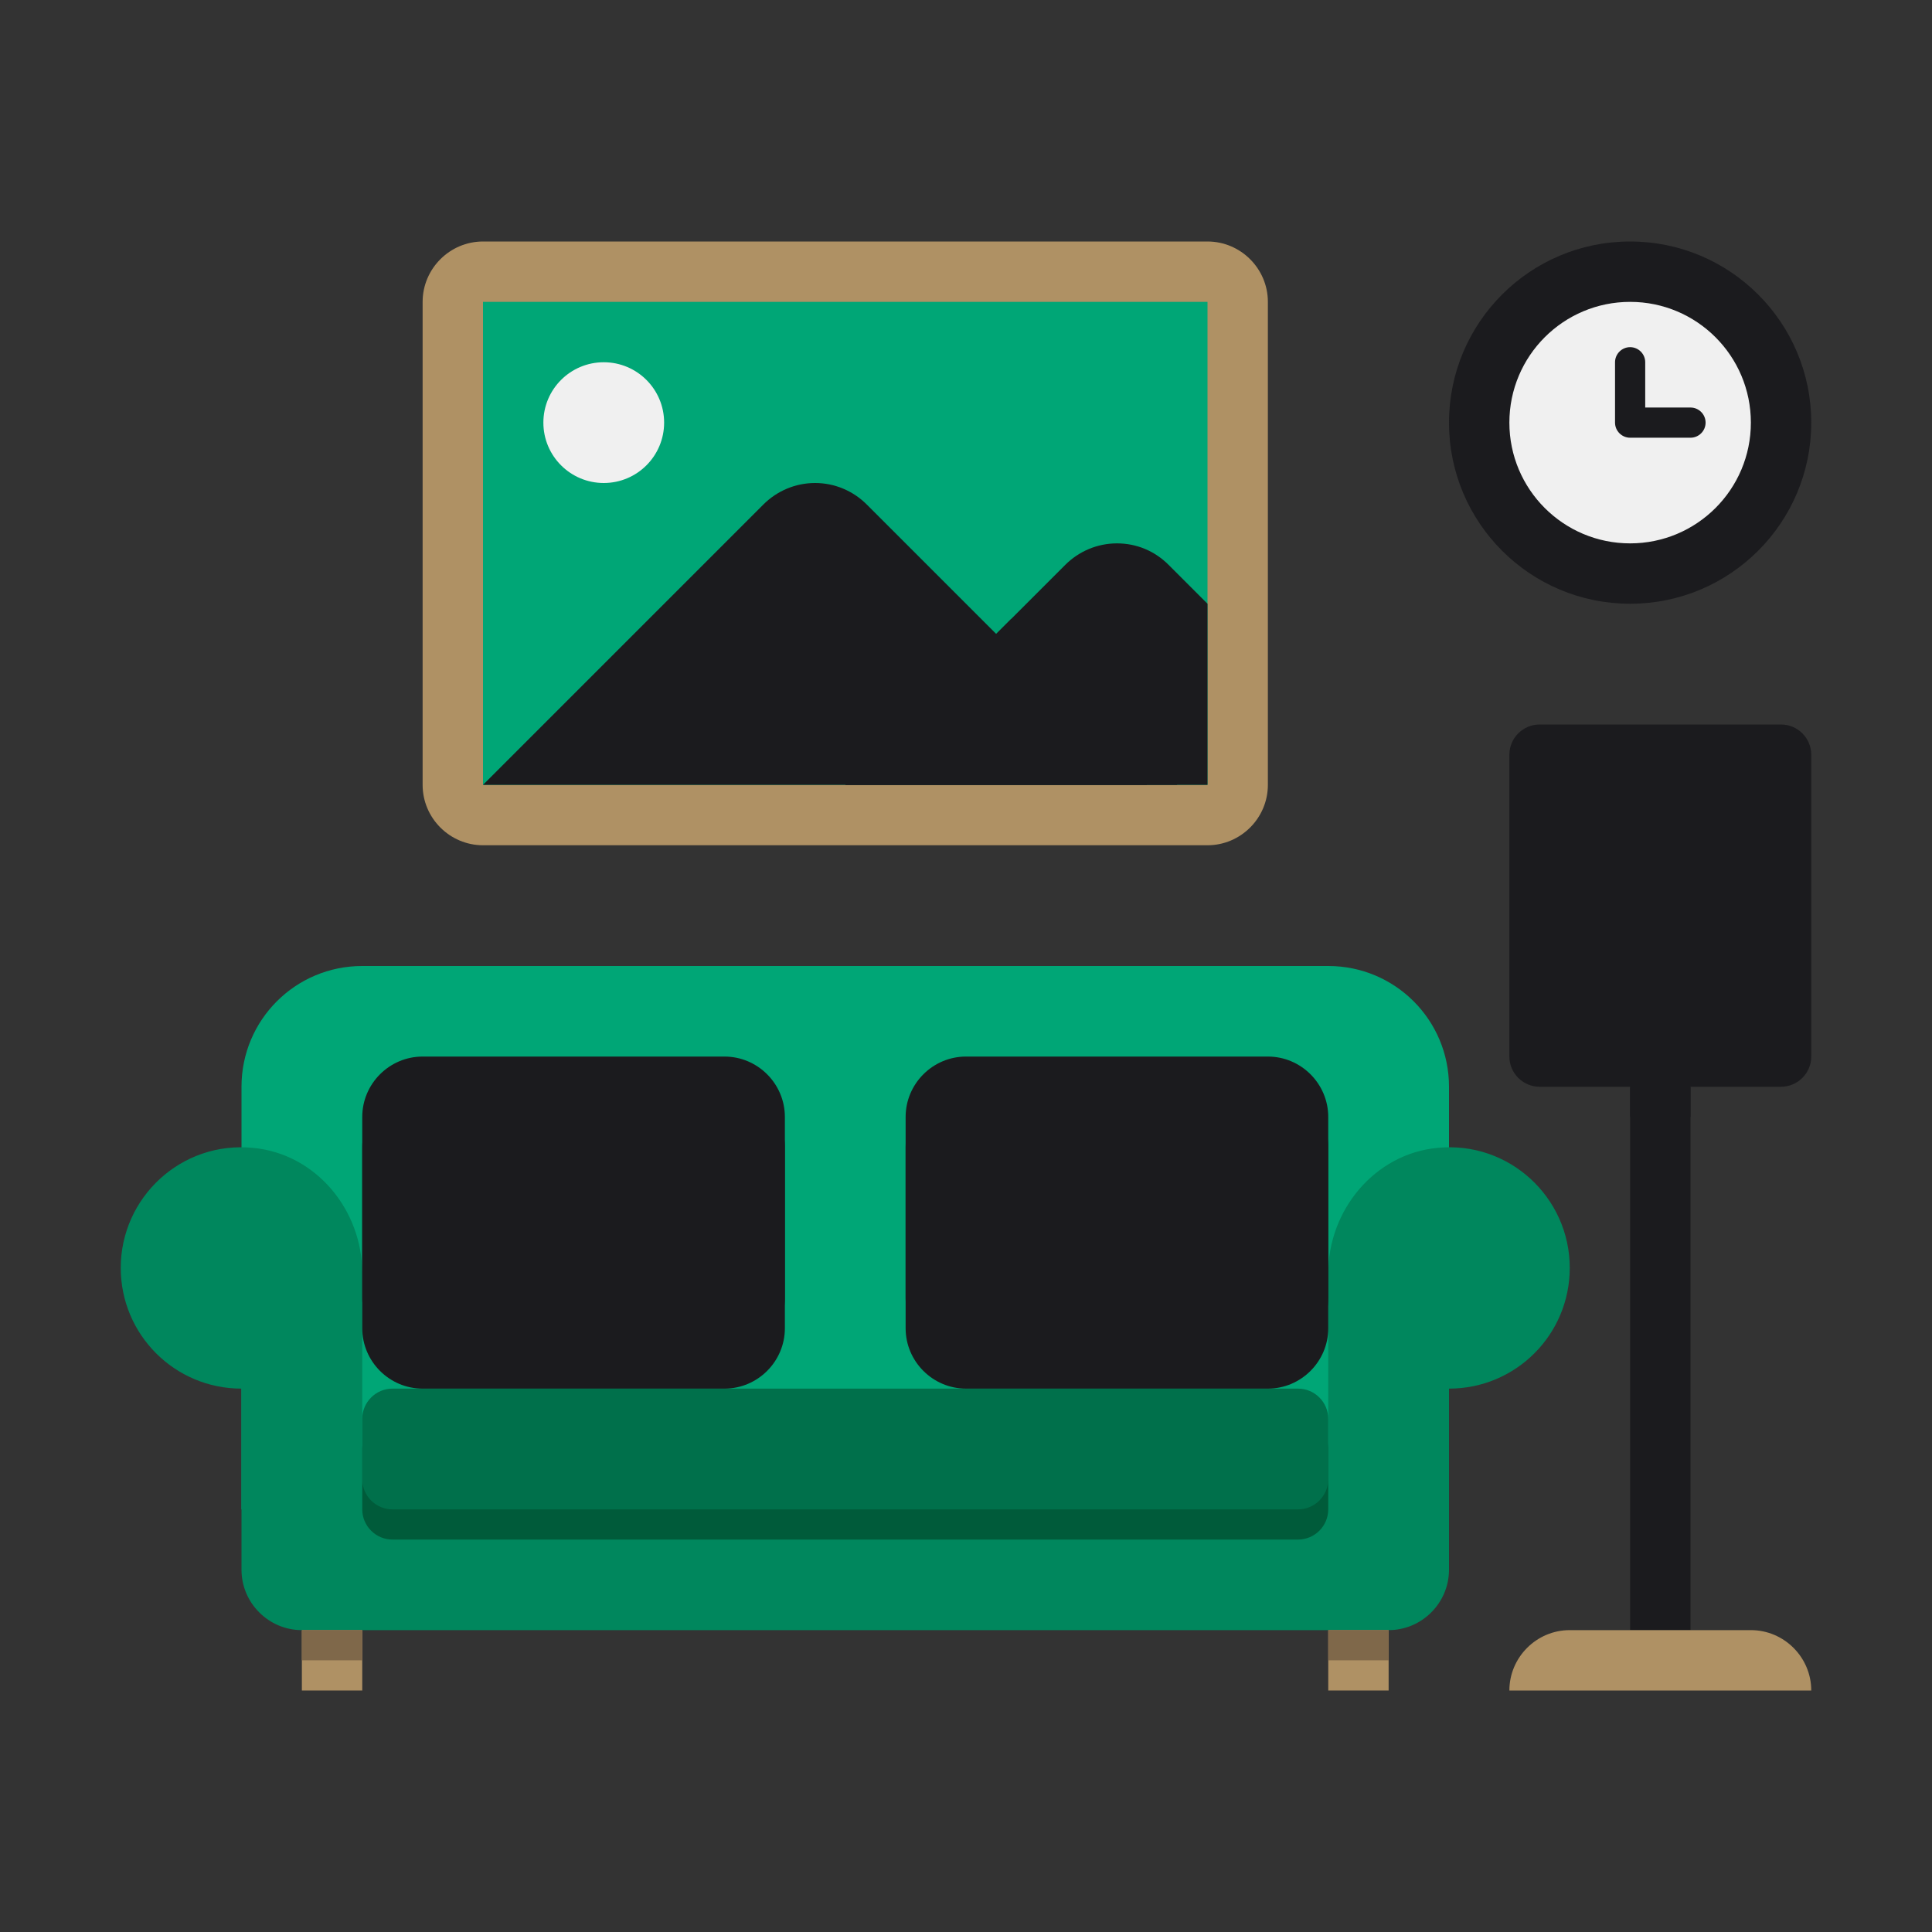
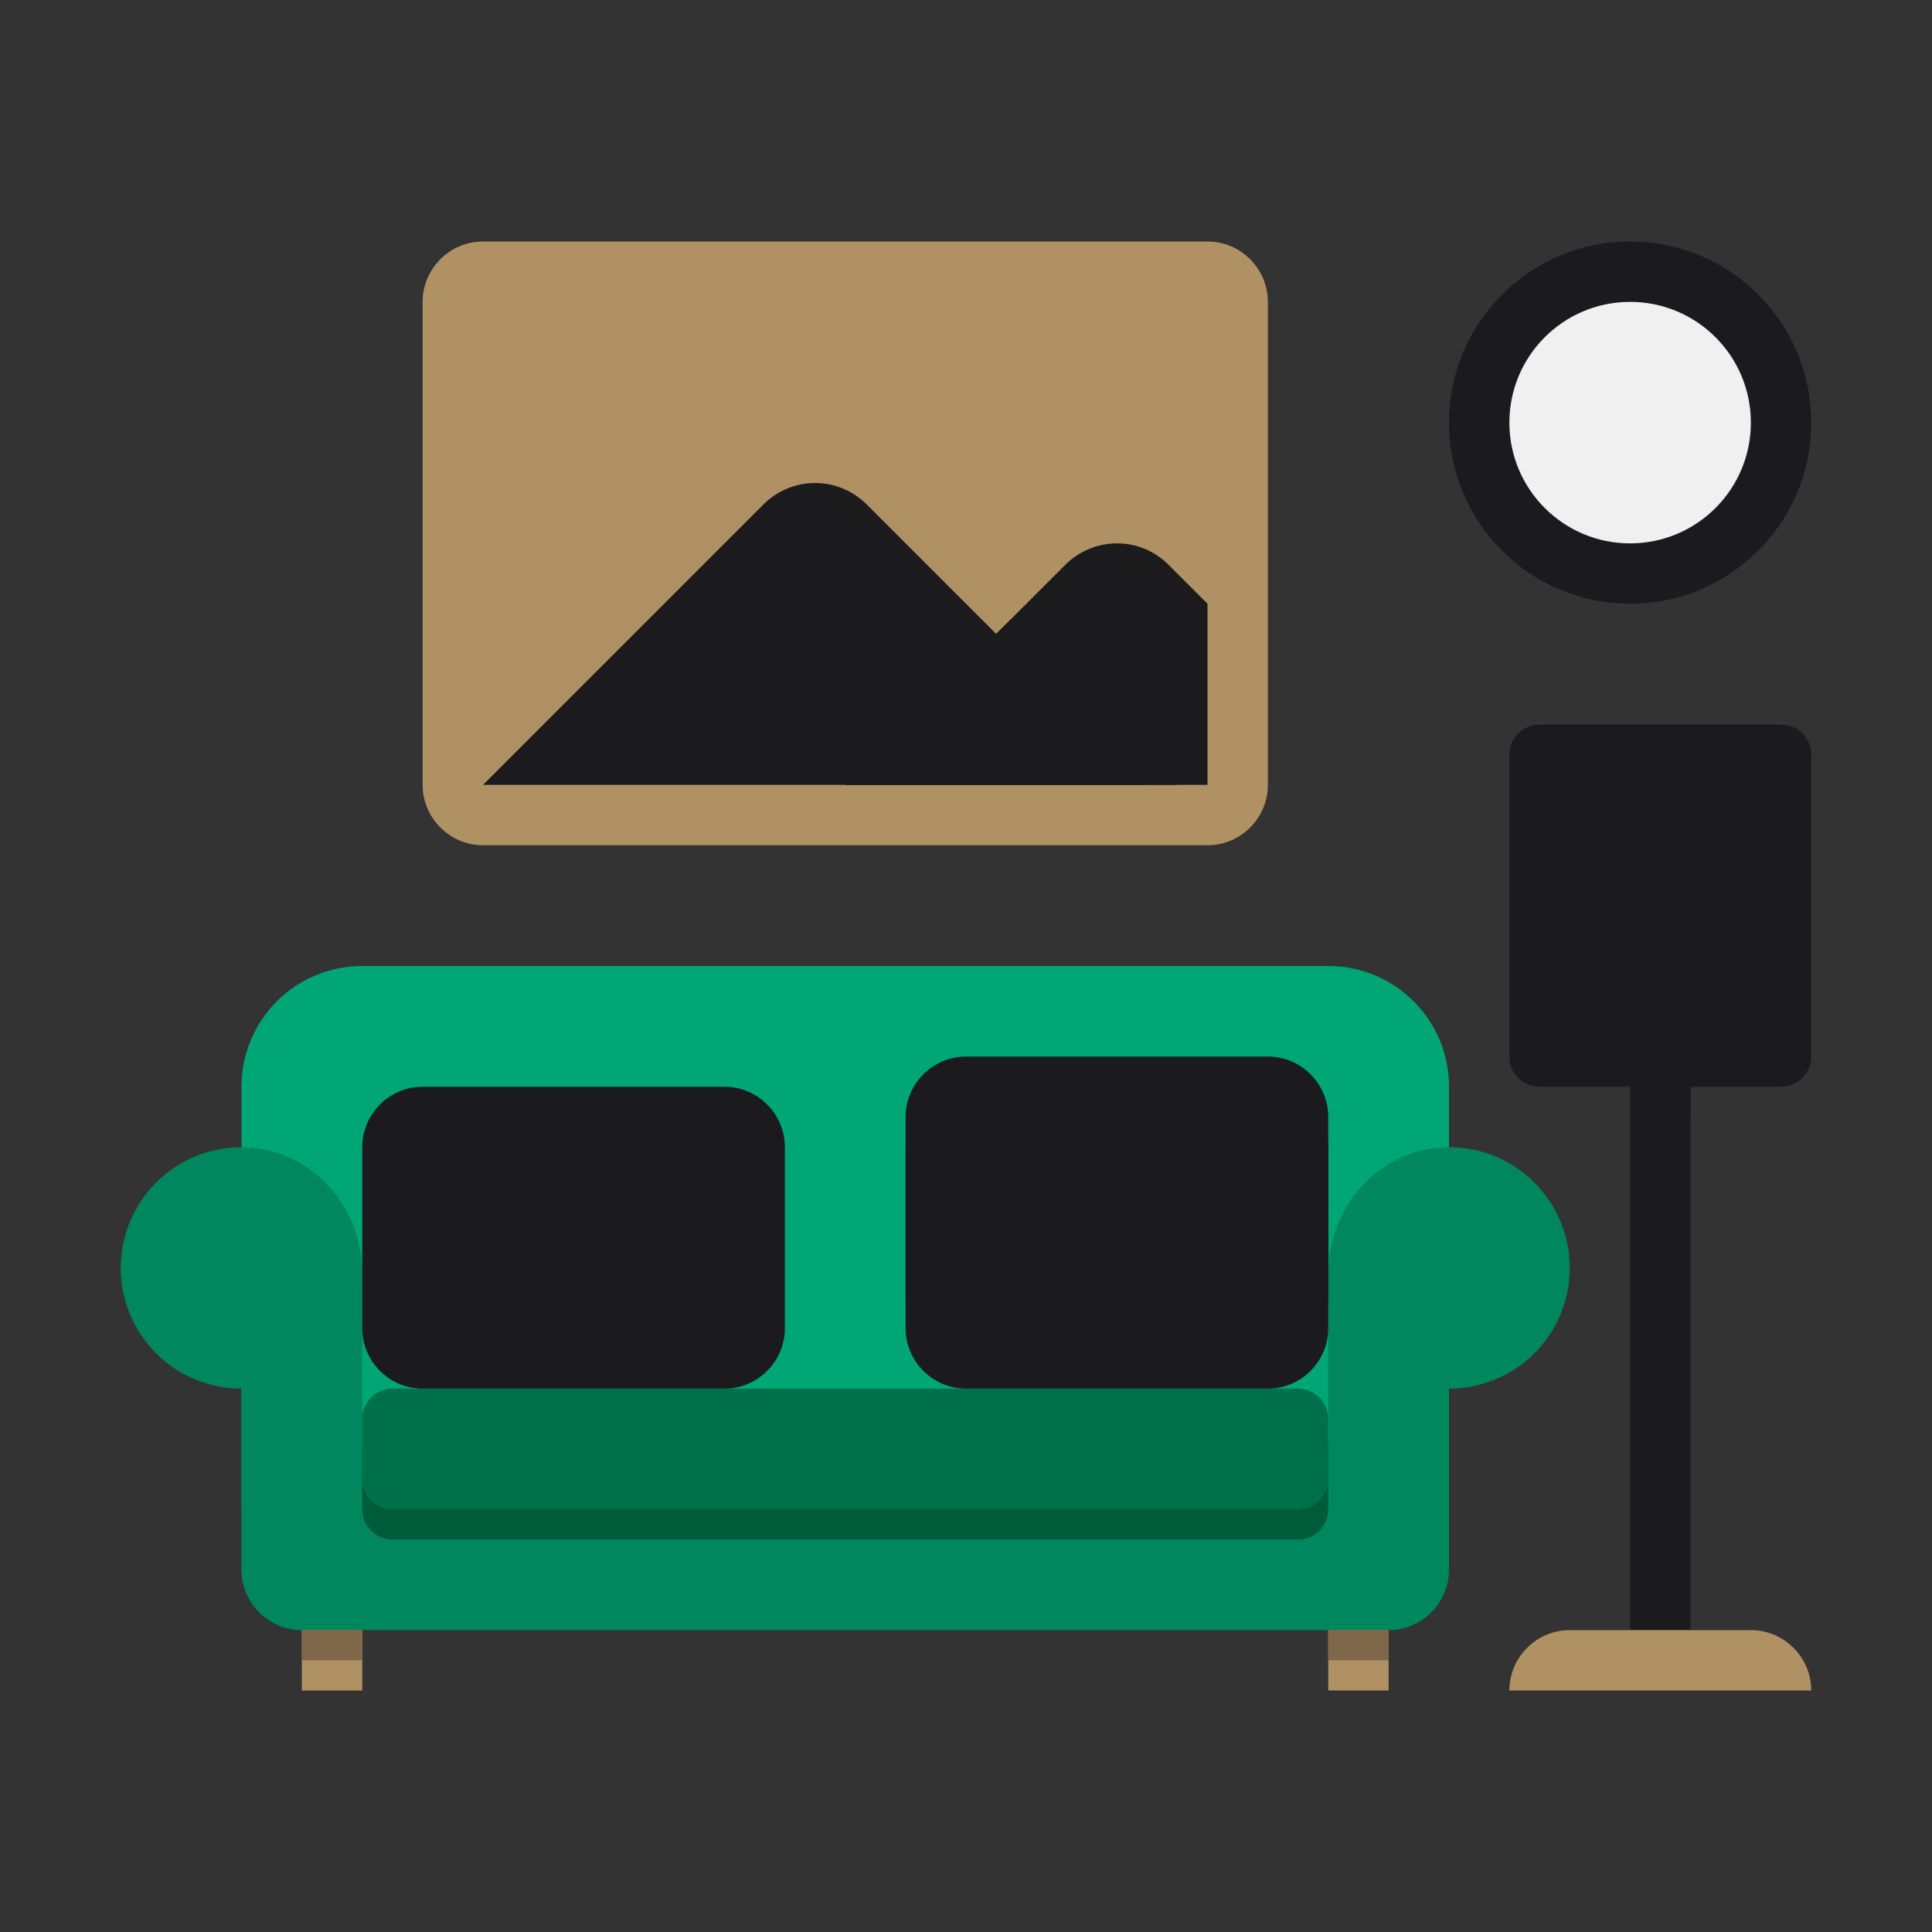
<svg xmlns="http://www.w3.org/2000/svg" version="1.1" id="Calque_1" x="0px" y="0px" viewBox="0 0 512 512" style="enable-background:new 0 0 512 512;" xml:space="preserve">
  <rect x="0" y="0" width="512" height="512" fill="#333333" stroke="none" />
  <style type="text/css">
	.st0{fill:#AF9164;}
	.st1{fill:#00A676;}
	.st2{fill:#1B1B1E;}
	.st3{fill:#F0F0F0;}
	.st4{fill:#00875D;}
	.st5{fill:#7F684A;}
	.st6{fill:#005B3A;}
	.st7{fill:#00704B;}
</style>
  <g id="Icons">
    <g>
      <g>
        <g>
          <g>
            <path class="st0" d="M320,224H128c-8.8,0-16-7.2-16-16V80c0-8.8,7.2-16,16-16h192c8.8,0,16,7.2,16,16v128       C336,216.8,328.8,224,320,224z" />
          </g>
        </g>
        <g>
          <g>
-             <path class="st1" d="M128,80h192v128H128V80z" />
-           </g>
+             </g>
        </g>
        <g>
          <g>
            <path class="st2" d="M224,208l58.3-58.3c3.6-3.6,8.5-5.7,13.7-5.7s10,2,13.7,5.7L320,160v48H224z" />
          </g>
        </g>
        <g>
          <g>
            <path class="st2" d="M224,208h88l-44-44L224,208z" />
          </g>
        </g>
        <g>
          <g>
            <path class="st2" d="M128,208l74.3-74.3c3.6-3.6,8.5-5.7,13.7-5.7c5.1,0,10,2,13.7,5.7L304,208H128z" />
          </g>
        </g>
        <g>
          <g>
-             <circle class="st3" cx="160" cy="112" r="16" />
-           </g>
+             </g>
        </g>
      </g>
      <g>
        <g>
          <g>
            <path class="st1" d="M384,400H64V288c0-17.7,14.3-32,32-32h256c17.7,0,32,14.3,32,32V400z" />
          </g>
        </g>
        <g>
          <g>
            <path class="st4" d="M380.9,304.2c-16.6,1.6-28.9,16.5-28.9,33.2V392c0,4.4-3.6,8-8,8H104c-4.4,0-8-3.6-8-8v-54.6       c0-16.7-12.2-31.6-28.9-33.2C48.1,302.3,32,317.3,32,336c0,17.7,14.3,32,32,32v48c0,8.8,7.2,16,16,16h288c8.8,0,16-7.2,16-16       v-48c17.7,0,32-14.3,32-32C416,317.3,399.9,302.3,380.9,304.2z" />
          </g>
        </g>
        <g>
          <g>
            <path class="st0" d="M80,432h16v16H80V432z" />
          </g>
        </g>
        <g>
          <g>
            <path class="st0" d="M352,432h16v16h-16V432z" />
          </g>
        </g>
        <g>
          <g>
            <path class="st5" d="M80,432h16v8H80V432z" />
          </g>
        </g>
        <g>
          <g>
            <path class="st5" d="M352,432h16v8h-16V432z" />
          </g>
        </g>
      </g>
      <g>
        <g>
          <path class="st2" d="M432,288h16v144h-16V288z" />
        </g>
      </g>
      <g>
        <g>
          <path class="st2" d="M432,288h16v8h-16V288z" />
        </g>
      </g>
      <g>
        <g>
          <path class="st0" d="M480,448h-80c0-8.8,7.2-16,16-16h48C472.8,432,480,439.2,480,448z" />
        </g>
      </g>
      <g>
        <g>
          <path class="st2" d="M472,288h-64c-4.4,0-8-3.6-8-8v-80c0-4.4,3.6-8,8-8h64c4.4,0,8,3.6,8,8v80C480,284.4,476.4,288,472,288z" />
        </g>
      </g>
      <g>
        <g>
          <g>
            <circle class="st2" cx="432" cy="112" r="48" />
          </g>
        </g>
        <g>
          <g>
            <circle class="st3" cx="432" cy="112" r="32" />
          </g>
        </g>
        <g>
          <g>
-             <path class="st2" d="M448,116h-16c-2.2,0-4-1.8-4-4V96c0-2.2,1.8-4,4-4s4,1.8,4,4v12h12c2.2,0,4,1.8,4,4S450.2,116,448,116z" />
-           </g>
+             </g>
        </g>
      </g>
      <g>
        <g>
          <path class="st6" d="M344,408H104c-4.4,0-8-3.6-8-8v-16c0-4.4,3.6-8,8-8h240c4.4,0,8,3.6,8,8v16C352,404.4,348.4,408,344,408z" />
        </g>
      </g>
      <g>
        <g>
          <path class="st7" d="M344,400H104c-4.4,0-8-3.6-8-8v-16c0-4.4,3.6-8,8-8h240c4.4,0,8,3.6,8,8v16C352,396.4,348.4,400,344,400z" />
        </g>
      </g>
      <g>
        <g>
-           <path class="st2" d="M192,360h-80c-8.8,0-16-7.2-16-16v-48c0-8.8,7.2-16,16-16h80c8.8,0,16,7.2,16,16v48      C208,352.8,200.8,360,192,360z" />
-         </g>
+           </g>
      </g>
      <g>
        <g>
          <path class="st2" d="M336,360h-80c-8.8,0-16-7.2-16-16v-48c0-8.8,7.2-16,16-16h80c8.8,0,16,7.2,16,16v48      C352,352.8,344.8,360,336,360z" />
        </g>
      </g>
      <g>
        <g>
          <path class="st2" d="M192,368h-80c-8.8,0-16-7.2-16-16v-48c0-8.8,7.2-16,16-16h80c8.8,0,16,7.2,16,16v48      C208,360.8,200.8,368,192,368z" />
        </g>
      </g>
      <g>
        <g>
          <path class="st2" d="M336,368h-80c-8.8,0-16-7.2-16-16v-48c0-8.8,7.2-16,16-16h80c8.8,0,16,7.2,16,16v48      C352,360.8,344.8,368,336,368z" />
        </g>
      </g>
    </g>
  </g>
</svg>